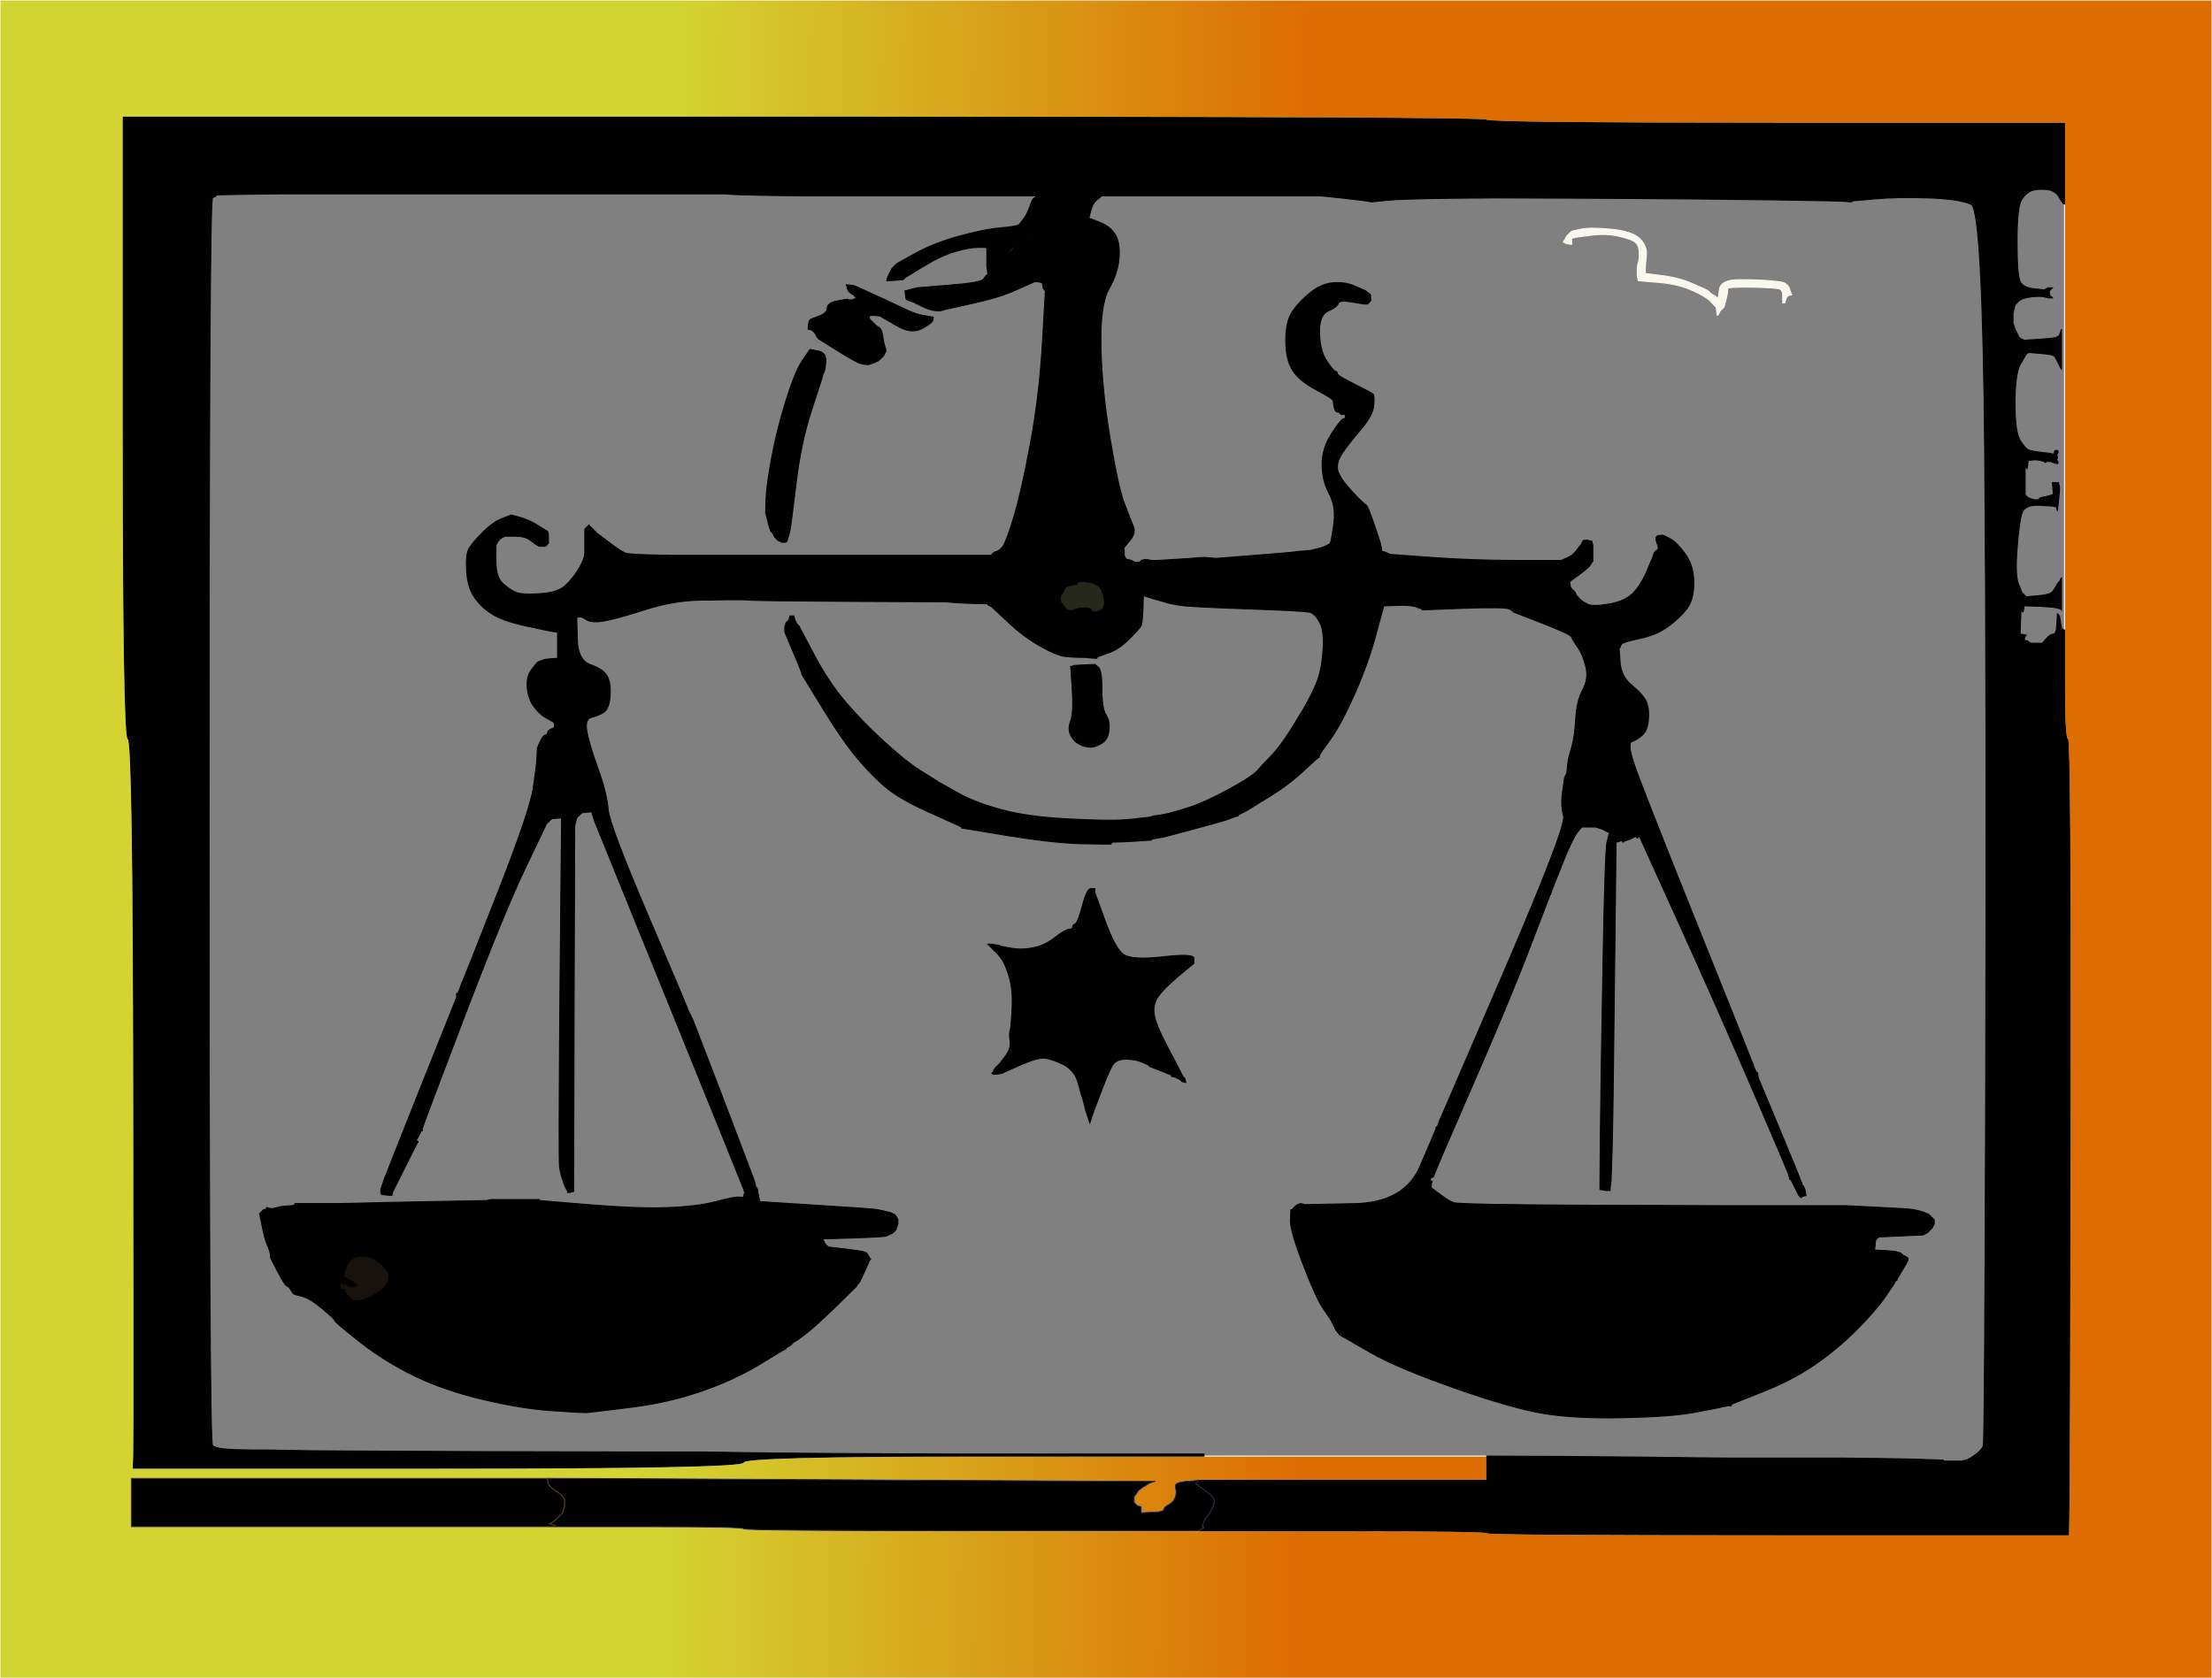
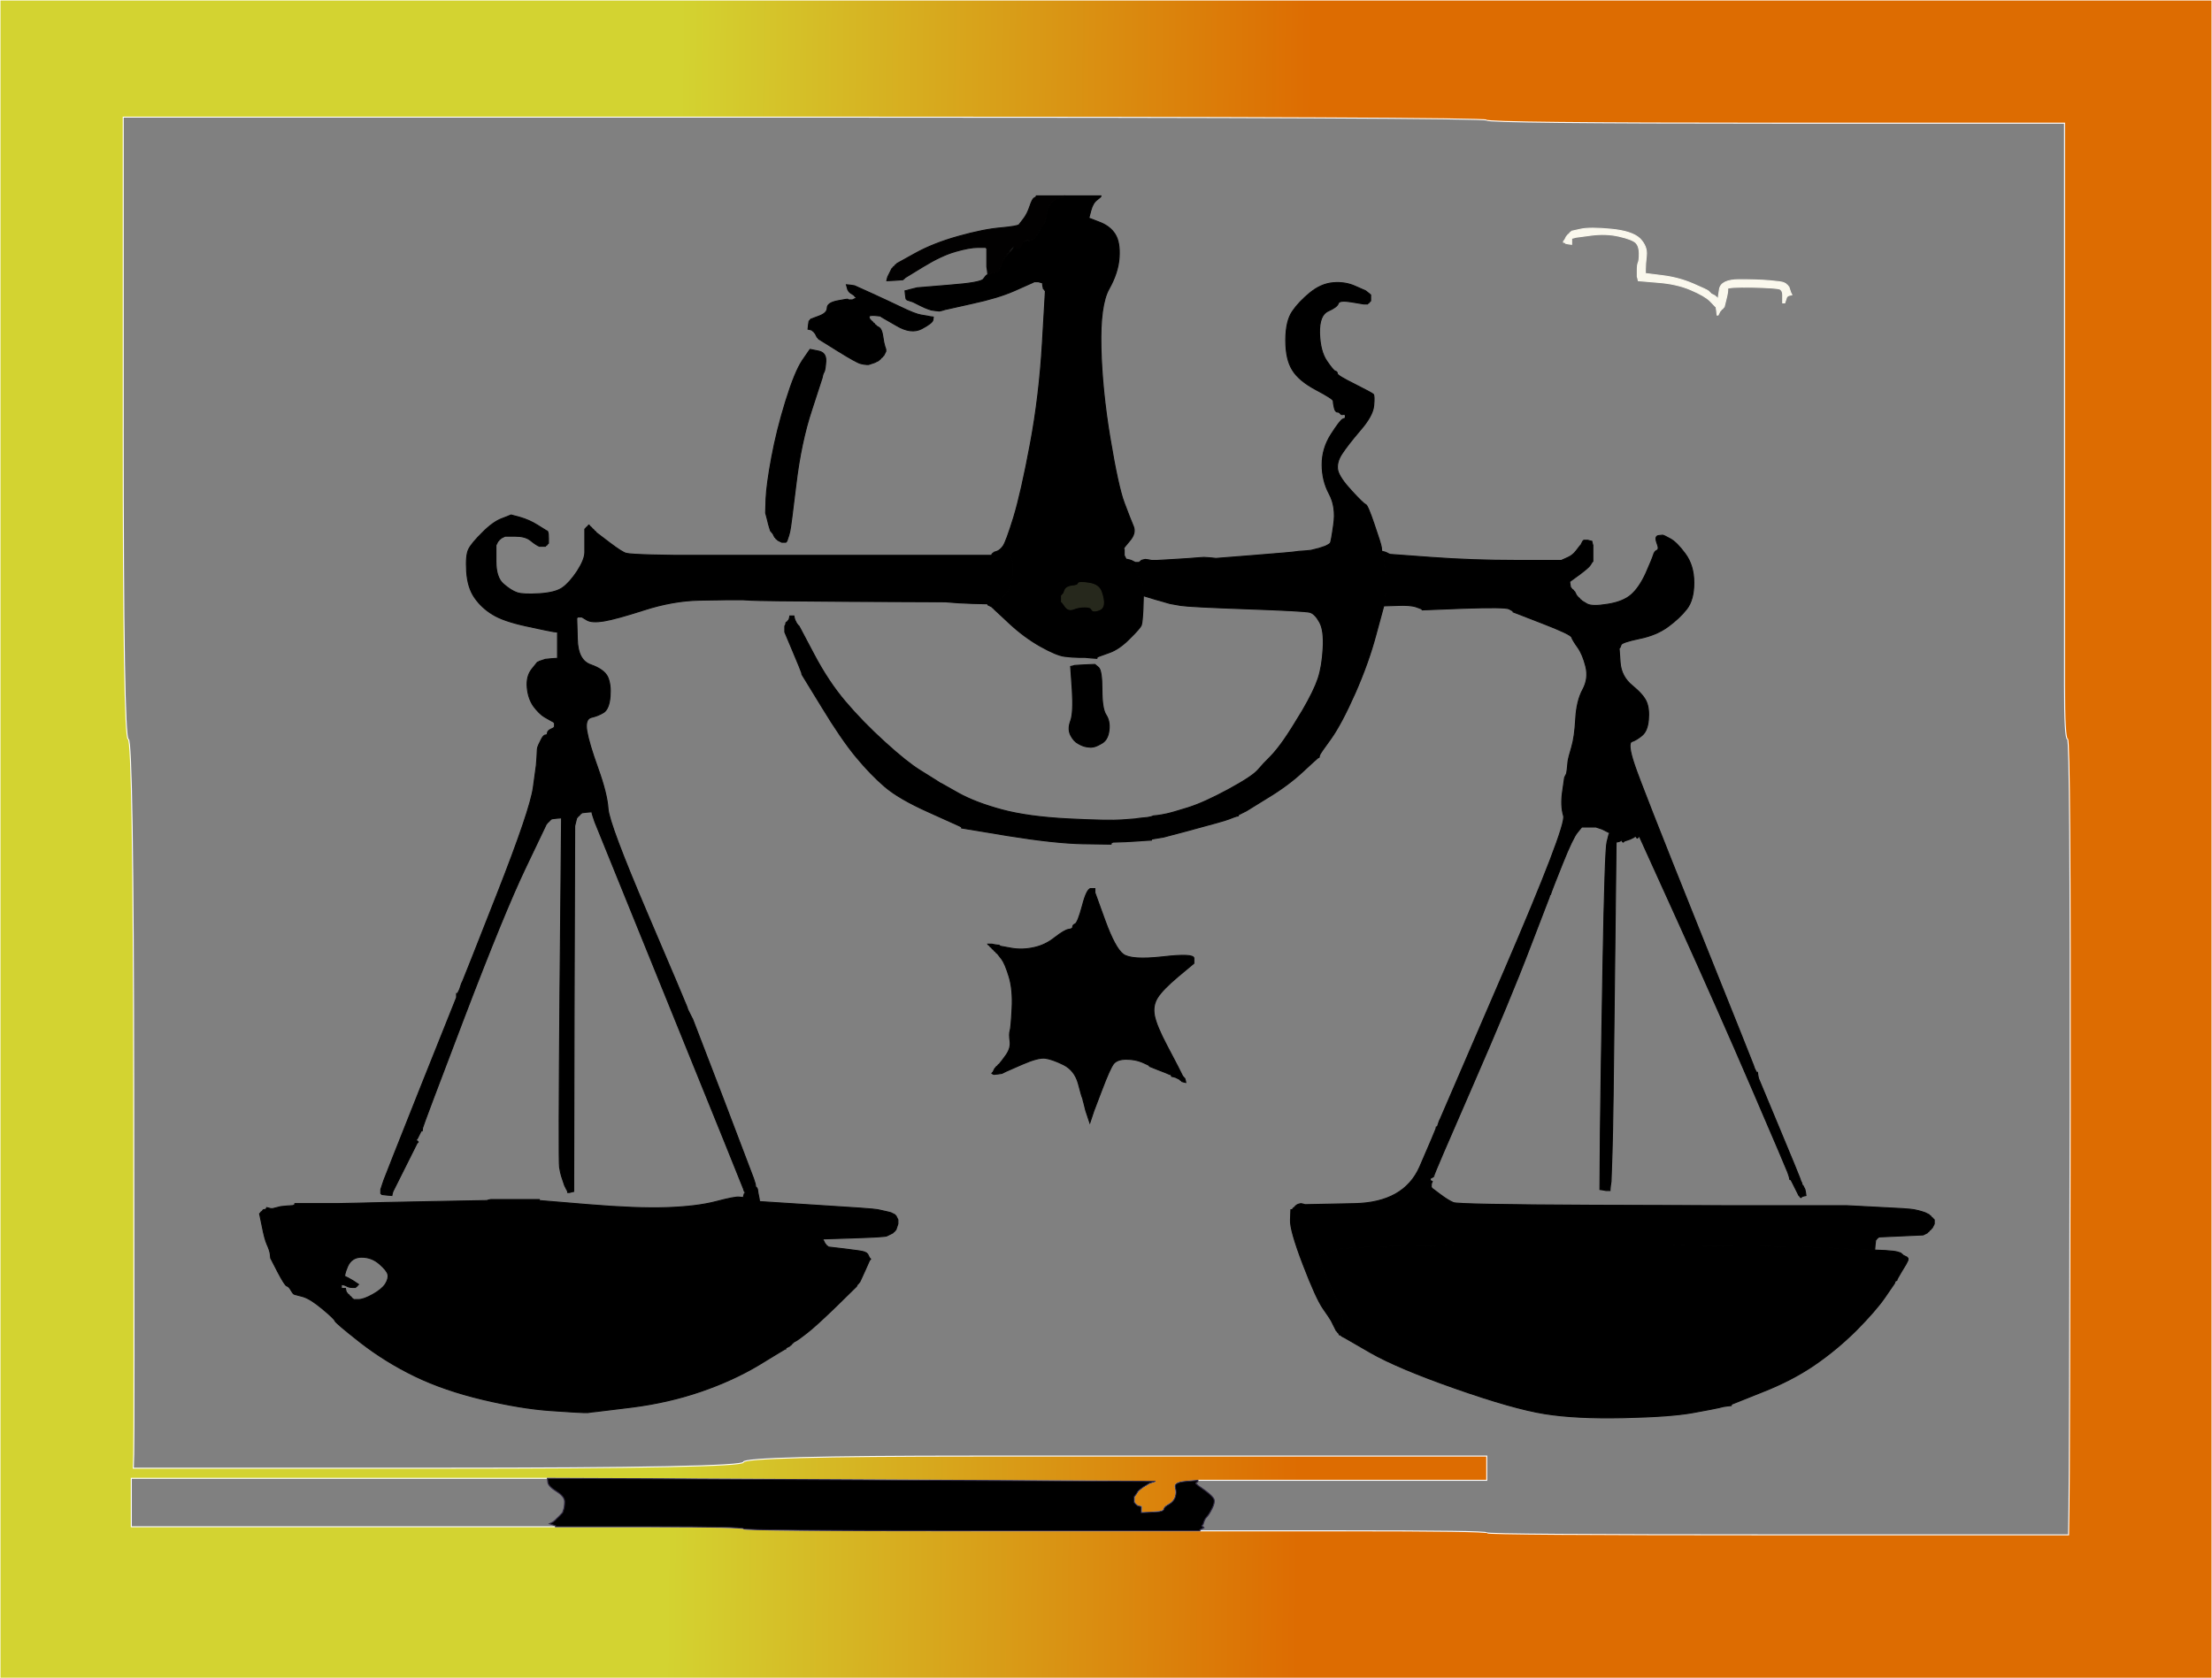
<svg xmlns="http://www.w3.org/2000/svg" width="1095" height="831">
  <rect width="100%" height="100%" fill="#808080" stroke="none" />
  <defs>
    <linearGradient y1="0" x1="0.309" y2="0.002" x2="0.594" id="svg_92">
      <stop offset="0" stop-opacity="0.996" stop-color="#d3d330" />
      <stop offset="1" stop-opacity="0.996" stop-color="#dd6b00" />
    </linearGradient>
  </defs>
  <g>
    <title>Layer 1</title>
    <path id="svg_1" fill="url(#svg_92)" fill-rule="evenodd" stroke="#FFFFFF" stroke-width="0.5px" d="m0,415.5l0,-415.5l547.5,0l547.5,0l0,415.5l0,415.5l-547.5,0l-547.5,0l0,-415.5zm61,-203.5l0,-154l337.5,0q337.5,0 337.5,1.5q0,1.5 143,1.5l143,0l0,20l0,20l0,105.5l0,105.5l0,27q0,27 1.5,27q1.5,0 1.3,183q-0.3,183 -0.6,197l-0.2,14l-144,0q-144,0 -144,-1q0,-1 -71,-1l-71,0l-113,0q-113,0 -113,-1q0,-1 -46.5,-1l-46.5,0l-105,0l-105,0l0,-12l0,-12l103,0l103,0l48.5,0.2q48.5,0.3 150.5,0.8l102,0.5l-1.5,0.5l-1.5,0.5l-2.8,1.7q-2.7,1.8 -3.2,2.8q-0.5,1 -0.8,1.2l-0.2,0.3l-0.2,0.3l-0.3,0.2l0,1.5l0,1.5l0.3,0.2l0.2,0.3l0.2,0.3l0.3,0.2l0.3,0.2l0.2,0.3l1,0.3l1,0.2l0,1.5l0,1.5l4.5,-0.2l4.5,-0.3l1,-0.3q1,-0.2 1.2,-1.2q0.3,-1 2.6,-2.2q2.2,-1.3 3,-3.6q0.7,-2.2 0,-4.7q-0.8,-2.5 5.2,-3l6,-0.5l71.5,0l71.5,0l0,-6l0,-6l-36.5,0l-36.5,0l-33.5,0l-33.5,0l-114,0q-114,0 -114,3q0,3 -151,3l-151,0l0.2,-7q0.3,-7 0,-180.5q-0.2,-173.5 -2.7,-173.5q-2.5,0 -2.5,-154z" />
    <path id="svg_2" fill="#000000" fill-rule="evenodd" stroke="#000000" stroke-width="0.5px" d="m248.5,256.8l4.5,-1.8l4.5,1.2q4.5,1.3 8.5,3.8q4,2.5 4.5,2.8l0.5,0.2l0.2,0.5q0.3,0.5 0.3,3l0,2.5l-0.3,0.2l-0.2,0.3l-0.2,0.3l-0.3,0.2l-0.3,0.2l-0.2,0.3l-1.5,0l-1.5,0l-1,-0.5q-1,-0.5 -3.5,-2.5q-2.5,-2 -7.5,-2l-5,0l-1,0.5l-1,0.5l-0.2,0.3l-0.3,0.2l-0.3,0.2l-0.2,0.3l-0.2,0.3l-0.3,0.2l-0.5,1l-0.5,1l0,8q0,8 3.7,11.2q3.8,3.3 6.8,4.3q3,1 11,0.5q8,-0.5 11.5,-3q3.5,-2.5 7.3,-8.2q3.7,-5.8 3.7,-9.3q0,-3.5 0,-7.5l0,-4l0.3,-0.2l0.2,-0.3l0.2,-0.3l0.3,-0.2l0.3,-0.2l0.2,-0.3l0.2,-0.3l0.3,-0.2l0.3,0.2l0.2,0.3l0.2,0.3l0.3,0.2l0.3,0.2l0.2,0.3l0.2,0.3l0.3,0.2l0.3,0.2l0.2,0.3l0.2,0.3l0.3,0.2l0.3,0.2l0.2,0.3l0.2,0.3l0.3,0.2l6.3,4.8q6.2,4.7 8.2,5.2q2,0.5 13,0.8l11,0.2l67,0l67,0l11.5,0l11.5,0l4.5,0.2l4.5,0.3l0.2,0.3l0.3,0.2l0.5,1.5l0.5,1.5l0,4q0,4 -2,8.5q-2,4.5 -6.3,6l-4.2,1.5l-8,-0.2q-8,-0.3 -10.5,-0.6l-2.5,-0.2l-46.5,-0.2q-46.5,-0.3 -50,-0.6l-3.5,-0.2l-4.5,0l-4.5,0l-13,0.2q-13,0.3 -27,4.8q-14,4.5 -20,5.5q-6,1 -8.5,-0.5l-2.5,-1.5l-1,0l-1,0l-0.2,0.3l-0.3,0.2l0.3,10.5q0.2,10.5 6.7,12.7q6.5,2.3 8.3,6q1.7,3.8 1.2,9.8q-0.5,6 -3.2,7.8q-2.8,1.7 -6,2.4q-3.3,0.8 -2.3,6.8q1,6 5.5,18.5q4.5,12.5 5,20q0.5,7.5 19.5,52q19,44.5 19.5,46l0.5,1.5l0.5,1l0.5,1l0.5,1l0.5,1l0.3,0.5l0.2,0.5l14.8,38.5q14.7,38.5 15.2,40q0.5,1.5 0.8,2.5l0.2,1l0,0.2l0,0.3l0.2,0.3l0.3,0.2l0.3,0.5l0.2,0.5l0.2,1.5l0.3,1.5l0.3,1.5l0.2,1.5l28,1.8q28,1.7 30.5,2.2q2.5,0.5 4.5,1l2,0.5l1,0.5l1,0.5l0.2,0.3l0.3,0.2l0.5,1l0.5,1l0,1l0,1l-0.5,1.5l-0.5,1.5l-0.3,0.2l-0.2,0.3l-0.2,0.3l-0.3,0.2l-0.3,0.2l-0.2,0.3l-1,0.5l-1,0.5l-1,0.5q-1,0.5 -16.5,1l-15.5,0.5l0.2,0.3l0.3,0.2l0.5,1l0.5,1l0.3,0.2l0.2,0.3l0.2,0.3l0.3,0.2l0.3,0.2l0.2,0.3l8.5,1q8.5,1 9.5,1.5l1,0.5l0.2,0.3l0.3,0.2l0.5,1l0.5,1l0.3,0.2l0.2,0.3l-0.2,0.3l-0.3,0.2l-2,4.5q-2,4.5 -2.5,5.5l-0.5,1l-0.3,0.2l-0.2,0.3l-0.2,0.3l-0.3,0.2l-0.3,0.5l-0.2,0.5l-10,9.8q-10,9.7 -14.5,13.2q-4.5,3.5 -5.5,4l-1,0.5l-0.2,0.3l-0.3,0.2l-0.3,0.2l-0.2,0.3l-0.2,0.3l-0.3,0.2l-0.3,0.2l-0.2,0.3l-1,0.5l-1,0.5l0,0.3l0,0.2l-0.2,0q-0.3,0 -13,7.8q-12.8,7.7 -28.8,13.2q-16,5.5 -34,7.8l-18,2.2l-2,0.2l-2,0.3l-2,0q-2,0 -16.5,-1q-14.5,-1 -33.5,-5.5q-19,-4.5 -33.5,-11.5q-14.5,-7 -27,-16.7q-12.5,-9.8 -12.7,-10.8q-0.3,-1 -6.3,-6q-6,-5 -9.7,-6l-3.8,-1l-0.5,-0.2q-0.5,-0.3 -1.5,-2q-1,-1.8 -2,-2q-1,-0.3 -4.5,-7l-3.5,-6.8l-0.2,-2q-0.3,-2 -1.6,-4.8q-1.2,-2.7 -2.4,-9l-1.3,-6.2l0.3,-0.2l0.2,-0.3l0.2,-0.3l0.3,-0.2l0.3,-0.2l0.2,-0.3l0.2,-0.3l0.3,-0.2l0.3,0l0.2,0l0.5,-0.2q0.5,-0.3 0.5,-0.6l0,-0.2l1,0.2l1,0.3l0.5,0l0.5,0l2,-0.5l2,-0.5l3,-0.3l3,-0.2l0.5,-0.2q0.5,-0.3 0.5,-0.6l0,-0.2l10.5,0l10.5,0l10,-0.2q10,-0.3 37,-0.8l27,-0.5l1,-0.3l1,-0.2l12,0l12,0l0,0.2l0,0.3l24,2q24,2 39,1.5q15,-0.5 24.5,-3q9.5,-2.5 11.5,-2.2l2,0.2l0.2,-1l0.3,-1l0.3,-0.2l0.2,-0.3l-0.2,-0.3l-0.3,-0.2l-0.5,-1.5q-0.5,-1.5 -37,-91.5l-36.5,-90l-0.5,-1.5l-0.5,-1.5l-0.3,-1l-0.2,-1l-2.5,0.2l-2.5,0.3l-0.2,0.3l-0.3,0.2l-0.3,0.2l-0.2,0.3l-0.2,0.3l-0.3,0.2l-0.3,0.2l-0.2,0.3l-0.2,0.3l-0.3,0.2l-0.5,2l-0.5,2l-0.3,90.5l-0.2,90.5l-1,0.2l-1,0.3l-0.5,0l-0.5,0l0,-0.3l0,-0.2l-0.2,-0.5l-0.3,-0.5l-0.5,-1l-0.5,-1l-0.5,-1.5l-0.5,-1.5l-0.5,-1.5q-0.5,-1.5 -1,-4.5q-0.5,-3 0.2,-88l0.8,-85l-2.5,0.2l-2.5,0.3l-0.2,0.3l-0.3,0.2l-0.3,0.2l-0.2,0.3l-0.2,0.3l-0.3,0.2l-0.3,0.2l-0.2,0.3l-0.2,0.3l-0.3,0.2l-10.5,22q-10.5,22 -30.5,74.5q-20,52.5 -20.3,54l-0.2,1.5l-0.2,0l-0.3,0l-0.5,1l-0.5,1l-0.5,1l-0.5,1l-0.3,0.2l-0.2,0.3l0.2,0.3l0.3,0.2l0.3,0.2l0.2,0.3l-0.2,0.3l-0.3,0.2l-5,10q-5,10 -5.5,11l-0.5,1l-0.5,1l-0.5,1l-0.3,1l-0.2,1l-2.5,-0.2l-2.5,-0.3l-0.2,-0.3l-0.3,-0.2l0,-1l0,-1l0.5,-1.5l0.5,-1.5l0.5,-1.5q0.5,-1.5 18.2,-46l17.8,-44.5l0,-0.5l0,-0.5l0,-0.5l0,-0.5l0.2,0l0.3,0l0.5,-1l0.5,-1l0.5,-1.5l0.5,-1.5l0.5,-1q0.5,-1 17,-43q16.5,-42 18,-53l1.5,-11l0.3,-4l0.2,-4l0.2,-1q0.3,-1 1.6,-3.5q1.2,-2.5 2.2,-2.5q1,0 1,-1q0,-1 1.5,-1.8l1.5,-0.7l0.2,-0.3l0.3,-0.2l0,-1l0,-1l-0.3,-0.2l-0.2,-0.3l-1,-0.5q-1,-0.5 -3.5,-2q-2.5,-1.5 -5.3,-5.2q-2.7,-3.8 -3.2,-9.3q-0.5,-5.5 2.2,-9l2.8,-3.5l0.5,-0.2l0.5,-0.3l1.5,-0.5l1.5,-0.5l3,-0.3l3,-0.2l0,-6.5l0,-6.5l-2,-0.2q-2,-0.3 -13.5,-2.8q-11.5,-2.5 -16.7,-5.8q-5.3,-3.2 -8.8,-8.2q-3.5,-5 -4,-13q-0.5,-8 1,-11q1.5,-3 6.8,-8.2q5.2,-5.3 9.7,-7zm-71,386.7l-2.5,0l-0.2,-0.3l-0.3,-0.2l-0.3,-0.2l-0.2,-0.3l-0.2,-0.3l-0.3,-0.2l-0.3,-0.2l-0.2,-0.3l-0.2,-0.3l-0.3,-0.2l-0.3,-0.2l-0.2,-0.3l-0.2,-0.3l-0.3,-0.2l-0.3,-1l-0.2,-1l-1,0l-1,0l0,-1l0,-1l1,0.2l1,0.3l1,0.5q1,0.5 2.5,0.5l1.5,0l0.2,-0.3l0.3,-0.2l0.3,-0.2l0.2,-0.3l0.2,-0.3l0.3,-0.2l-2.7,-1.8q-2.8,-1.7 -3.8,-2q-1,-0.2 1,-5q2,-4.7 7,-4.7q5,0 8.8,3.3q3.7,3.2 4.2,5.2q0.5,2 -1.2,4.8q-1.8,2.7 -6.3,5.2q-4.5,2.5 -7,2.5z" />
    <path id="svg_3" fill="#000000" fill-rule="evenodd" stroke="#000000" stroke-width="0.5px" d="m921.5,618.8l6.5,0.2l5,0.2q5,0.3 6.5,0.8l1.5,0.5l0.2,0.3l0.3,0.2l0.3,0.2l0.2,0.3l1,0.5l1,0.5l0.2,0.3l0.3,0.2l0,0.5l0,0.5l-0.5,1l-0.5,1l-2.3,3.8q-2.2,3.7 -2.2,4l0,0.2l-0.5,0.2q-0.5,0.3 -0.5,0.6l0,0.2l-0.2,0.5q-0.3,0.5 -4.8,7q-4.5,6.5 -14.2,16.3q-9.8,9.7 -20.8,17.2q-11,7.5 -25.5,13.2l-14.5,5.8l-0.5,0.2q-0.5,0.3 -0.5,0.6l0,0.2l-2,0.2l-2,0.3l-2,0.5q-2,0.5 -13,2.5q-11,2 -34.5,2.5q-23.5,0.5 -39,-2q-15.5,-2.5 -44,-12.5q-28.5,-10 -42,-17.7l-13.5,-7.8l-0.2,-5.5q-0.3,-5.5 -0.8,-7.5q-0.5,-2 -3.5,-8q-3,-6 -5.5,-11.5l-2.5,-5.5l-0.3,-1l-0.2,-1l1,-0.2l1,-0.3l7,-2.5q7,-2.5 93.5,-2.5q86.5,0 116,0.5q29.5,0.5 37,1q7.5,0.5 14,0.8z" />
    <path id="svg_4" fill="#000000" fill-rule="evenodd" stroke="#000000" stroke-width="0.5px" d="m821,265.2l2,-0.2l0.2,0q0.3,0 3.6,1.8q3.2,1.7 7.4,7.4q4.3,5.8 4.3,14.3q0,8.5 -3.5,13q-3.5,4.5 -9.2,8.7q-5.8,4.3 -14.3,6q-8.5,1.8 -9,3l-0.5,1.3l-0.2,0.3l-0.3,0.2l0.5,7q0.5,7 6,11.5q5.5,4.5 7,8q1.5,3.5 1,9q-0.5,5.5 -3.2,7.7q-2.8,2.3 -5,3q-2.3,0.8 1.2,11.3q3.5,10.5 31,79q27.5,68.5 28,70l0.5,1.5l0.5,1l0.5,1l0.3,0l0.2,0l0.2,1.5l0.3,1.5l10,24q10,24 10.5,25.5l0.5,1.5l0.3,0.5l0.2,0.5l0,0.2l0,0.3l0.2,0.3l0.3,0.2l0.5,1l0.5,1l0.3,1.5l0.2,1.5l-1,0.2l-1,0.3l-0.2,0.3l-0.3,0.2l-0.3,-0.2l-0.2,-0.3l-0.2,-0.3l-0.3,-0.2l-0.5,-1l-0.5,-1l-0.5,-1l-0.5,-1l-0.5,-1l-0.5,-1l-0.5,-1q-0.5,-1 -0.8,-1l-0.2,0l-0.2,-1l-0.3,-1l-0.5,-1.5q-0.5,-1.5 -17.5,-41q-17,-39.5 -36.5,-82.5l-19.5,-43l-0.3,0.2l-0.2,0.3l-0.2,0.3l-0.3,0.2l-0.3,-0.2l-0.2,-0.3l-0.2,-0.3l-0.3,-0.2l-0.3,0.2l-0.2,0.3l-1,0.5l-1,0.5l-1.5,0.5l-1.5,0.5l-0.2,0.3l-0.3,0.2l-0.3,-0.2l-0.2,-0.3l-0.2,-0.3l-0.3,-0.2l-0.3,0.2l-0.2,0.3l-1,0.3l-1,0.2l-0.8,69.5q-0.7,69.5 -1.2,84l-0.5,14.5l-0.3,2l-0.2,2l0,0.2l0,0.3l-1,0l-1,0l-1.5,-0.3l-1.5,-0.2l0.2,-27.5q0.3,-27.5 1.3,-84q1,-56.5 2,-60.5l1,-4l0.3,-0.2l0.2,-0.3l-1,-0.5l-1,-0.5l-1,-0.5l-1,-0.5l-1.5,-0.5l-1.5,-0.5l-3.5,0l-3.5,0l-2.2,2.7q-2.3,2.8 -7.3,15.3q-5,12.5 -5.5,14l-0.5,1.5l-0.3,0.2l-0.2,0.3l0,0.3l0,0.2l-9.8,25.5q-9.7,25.5 -28.7,69q-19,43.5 -18.7,43.7q0.2,0.3 -0.8,0.8l-1,0.5l0,0.3l0,0.2l0,0.2q0,0.3 0.5,0.6l0.5,0.2l-0.2,0.5q-0.3,0.5 -0.3,1.5l0,1l0.3,0.2l0.2,0.3l4,3q4,3 6.5,4q2.5,1 69,1.3l66.5,0.2l29.5,0l29.5,0l15.5,0.8q15.5,0.7 18,1.2q2.5,0.5 4,1l1.5,0.5l1,0.5l1,0.5l0.2,0.3l0.3,0.2l0.3,0.2l0.2,0.3l0.2,0.3l0.3,0.2l0.3,0.2l0.2,0.3l0.2,0.3l0.3,0.2l0,1l0,1l-0.5,1l-0.5,1l-0.3,0.2l-0.2,0.3l-0.2,0.3l-0.3,0.2l-0.3,0.2l-0.2,0.3l-0.2,0.3l-0.3,0.2l-0.3,0.2l-0.2,0.3l-1,0.5l-1,0.5l-11,0.5l-11,0.5l-0.2,0.3l-0.3,0.2l-0.3,0.2l-0.2,0.3l-0.2,0.3l-0.3,0.2l-0.3,2.5l-0.2,2.5l-6.5,-0.2q-6.5,-0.3 -14,-0.8q-7.5,-0.5 -37,-1q-29.5,-0.5 -116,-0.5q-86.5,0 -93.5,2.5l-7,2.5l-1,0.3l-1,0.2l0.2,1l0.3,1l2.5,5.5q2.5,5.5 5.5,11.5q3,6 3.5,8q0.5,2 0.8,7.5l0.2,5.5l-0.5,-0.2l-0.5,-0.3l-0.2,-0.3l-0.3,-0.2l-0.3,0l-0.2,0l-0.2,-0.5l-0.3,-0.5l-0.3,-0.2l-0.2,-0.3l-0.2,-0.3l-0.3,-0.2l-0.5,-1l-0.5,-1l-0.5,-1l-0.5,-1l-0.5,-1q-0.5,-1 -4,-6q-3.5,-5 -10,-22q-6.5,-17 -6.2,-22l0.2,-5l0.2,0l0.3,0l0.3,-0.2l0.2,-0.3l0.2,-0.3l0.3,-0.2l0.3,-0.2l0.2,-0.3l0.5,-0.5q0.5,-0.5 1.5,-0.8l1,-0.2l1,0.2l1,0.3l24.5,-0.5q24.5,-0.5 32.3,-18.2q7.7,-17.8 8,-18.8l0.2,-1l0.2,0l0.3,0l0.5,-1.5l0.5,-1.5l0.5,-1q0.5,-1 31.5,-73q31,-72 29.5,-77q-1.5,-5 -0.5,-12l1,-7l0.5,-1l0.5,-1l0.3,-2l0.2,-2l0.2,-2q0.3,-2 1.8,-7q1.5,-5 2,-14q0.5,-9 3.5,-14.5q3,-5.5 1.5,-11.5q-1.5,-6 -4,-9.5q-2.5,-3.5 -3,-5q-0.5,-1.5 -14.8,-7l-14.2,-5.5l0,-0.2q0,-0.3 -2,-1.3q-2,-1 -22.5,-0.3l-20.5,0.8l0,-0.2q0,-0.3 -3,-1.3q-3,-1 -9.5,-0.7l-6.5,0.2l0,-0.2l0,-0.3l0.2,-0.3l0.3,-0.2l0.5,-6q0.5,-6 -0.5,-12.5l-1,-6.5l-0.3,-0.2l-0.2,-0.3l0,-0.3l0,-0.2l1,0.2l1,0.3l1,0.5l1,0.5l20.5,1.5q20.5,1.5 42.5,1.5l22,0l0.5,-0.3l0.5,-0.2l2.2,-1q2.3,-1 4,-3.2q1.8,-2.3 2,-2.6l0.3,-0.2l0.5,-1l0.5,-1l0.3,-0.2l0.2,-0.3l1,0l1,0l1,0.3l1,0.2l0.2,1l0.3,1l0,4l0,4l-0.3,0.2q-0.2,0.3 -1,1.6q-0.7,1.2 -5.4,4.7l-4.8,3.5l0.2,1.5l0.3,1.5l0.3,0.2l0.2,0.3l0.2,0.3l0.3,0.2l0.3,0.2l0.2,0.3l0.2,0.3l0.3,0.2l0.5,1l0.5,1l0.3,0.2l0.2,0.3l0.2,0.3l0.3,0.2l0.3,0.2l0.2,0.3l0.2,0.3l0.3,0.2l0.3,0.2l0.2,0.3l2.5,1.5q2.5,1.5 10.3,0.2q7.7,-1.2 11.7,-4.7q4,-3.5 7.3,-10.7q3.2,-7.3 3.7,-9q0.5,-1.8 1.7,-2.3q1.3,-0.5 0,-3.7q-1.2,-3.3 0.8,-3.6z" />
    <path id="svg_5" fill="#000000" fill-rule="evenodd" stroke="#000000" stroke-width="0.5px" d="m527,97.2l0,-0.2l9,0l9,0l0,0.2q0,0.3 -2,1.8q-2,1.5 -3,5.2l-1,3.8l5.2,2q5.3,2 7.8,6q2.5,4 2,11.5q-0.5,7.5 -5,15.5q-4.5,8 -4,29q0.5,21 4.5,45q4,24 7,32q3,8 4.5,11.5q1.5,3.5 -1.8,7.3q-3.2,3.7 -3,4l0.3,0.2l0,0.5l0,0.5l0,1l0,1l0.5,1l0.5,1l0.3,0l0.2,0l0,0.2q0,0.3 0.5,0.6l0.5,0.2l0.2,0.5q0.3,0.5 0.8,1.5l0.5,1l0.3,0.2l0.2,0.3l0.2,0.3l0.3,0.2l2,3q2,3 2,4q0,1 0.3,3.5l0.2,2.5l-0.2,6.5q-0.3,6.5 -0.8,8q-0.5,1.5 -5.8,6.7q-5.2,5.3 -10.2,7l-5,1.8l-0.5,0.2q-0.5,0.3 -0.5,0.6l0,0.2l-3,-0.2l-3,-0.3l-3,0q-3,0 -7,-0.5q-4,-0.5 -12,-5q-8,-4.5 -15.5,-11.5l-7.5,-7l-0.2,-0.3l-0.3,-0.2l-0.3,-0.2l-0.2,-0.3l-1,-0.5l-1,-0.5l0,-0.3l0,-0.2l4.2,-1.5q4.3,-1.5 6.3,-6q2,-4.5 2,-8.5l0,-4l-0.5,-1.5l-0.5,-1.5l-0.3,-0.2l-0.2,-0.3l-4.5,-0.3l-4.5,-0.2l0,-0.2l0,-0.3l0.2,-0.3l0.3,-0.2l0.3,-0.2l0.2,-0.3l1.5,-0.5q1.5,-0.5 3,-2.5q1.5,-2 5.3,-14.3q3.7,-12.2 8.2,-36.2q4.5,-24 6,-50l1.5,-26l-0.3,-0.2l-0.2,-0.3l-0.2,-0.3l-0.3,-0.2l-0.3,-1.5l-0.2,-1.5l-1,-0.2l-1,-0.3l-1,0l-1,0l-1,0.5q-1,0.5 -9,4q-8,3.5 -20.5,6.2l-12.5,2.8l-1,0.2q-1,0.3 -2,0.6l-1,0.2l-2,-0.2l-2,-0.3l-1.5,-0.5q-1.5,-0.5 -3.5,-1.5l-2,-1l-1,-0.5l-1,-0.5l-1.5,-0.5l-1.5,-0.5l-0.2,-0.3l-0.3,-0.2l-0.3,-2l-0.2,-2l1,-0.2l1,-0.3l2,-0.5l2,-0.5l15.8,-1.3q15.7,-1.2 17,-3q1.2,-1.7 1.7,-2l0.5,-0.2l0.2,0l0.3,0l0.3,-0.2l0.2,-0.3l2,-0.5l2,-0.5l0.2,-0.3l0.3,-0.2l1.3,-3.2q1.2,-3.3 3.7,-5.6q2.5,-2.2 2.5,-3.2q0,-1 2.5,-1.8q2.5,-0.7 5,-1q2.5,-0.2 4.5,-4q2,-3.7 2.8,-4.4q0.7,-0.8 1.2,-4.3q0.5,-3.5 2.2,-5.7q1.8,-2.3 4.3,-2.8q2.5,-0.5 2.5,-0.8zm-1.2,201l-0.3,-0.2l0,-1.5l0,-1.5l0.3,-0.2l0.2,-0.3l0.2,-0.3l0.3,-0.2l0.7,-1.8q0.8,-1.7 3.6,-2q2.7,-0.2 3,-1.2q0.2,-1 5.2,-0.2q5,0.7 6.2,4.4q1.3,3.8 1,6q-0.2,2.3 -2.7,3q-2.5,0.8 -3,-0.4q-0.5,-1.3 -3.5,-1.3q-3,0 -5.5,1q-2.5,1 -4,-1q-1.5,-2 -1.7,-2.3z" />
    <path id="svg_6" fill="#000000" fill-rule="evenodd" stroke="#000000" stroke-width="0.5px" d="m671,141.8l5,2.2l1,0.8q1,0.7 1.2,1l0.3,0.2l0,1.5l0,1.5l-0.3,0.2l-0.2,0.3l-0.2,0.3l-0.3,0.2l-0.3,0.2l-0.2,0.3l-1,0l-1,0l-6,-1q-6,-1 -6.5,0.7q-0.5,1.8 -5,3.8q-4.5,2 -4.3,11q0.3,9 3.6,13.8q3.2,4.7 4.2,5q1,0.2 1,1.2q0,1 8.5,5.2q8.5,4.3 9.3,5q0.7,0.8 0.2,5.8q-0.5,5 -6.8,12.2q-6.2,7.3 -9,11.6q-2.7,4.2 -2,8q0.8,3.7 6.8,10.2q6,6.5 7,6.8q1,0.2 4.2,9.7q3.3,9.5 3.6,11.5l0.2,2l0,0.2l0,0.3l0.2,0.3l0.3,0.2l1,6.5q1,6.5 0.5,12.5l-0.5,6l-0.3,0.2l-0.2,0.3l0,0.3l0,0.2l-3.8,14q-3.7,14 -10.4,29.2q-6.8,15.3 -12,22.6q-5.3,7.2 -5.6,8.2l-0.2,1l-0.5,0.2q-0.5,0.3 -7.7,7q-7.3,6.8 -17.6,13l-10.2,6.3l-1,0.5l-1,0.5l-1,0.5l-1,0.5l0,0.3l0,0.2l-1,0.2q-1,0.3 -3.5,1.3q-2.5,1 -17.5,5l-15,4l-3,0.5l-3,0.5l0,0.3l0,0.2l-3.5,0.2q-3.5,0.3 -9.5,0.6l-6,0.2l-0.5,0.2q-0.5,0.3 -0.5,0.6l0,0.2l-14,-0.2q-14,-0.3 -37,-4l-23,-3.8l0,-0.2l0,-0.3l-1,-0.5q-1,-0.5 -15.5,-7q-14.5,-6.5 -21.5,-12.5q-7,-6 -14.2,-14.7q-7.3,-8.8 -17,-24.8l-9.8,-16l-0.2,-1q-0.3,-1 -4.3,-10.5l-4,-9.5l0,-1.5l0,-1.5l0.3,-0.5l0.2,-0.5l0,-0.2l0,-0.3l0.2,-0.3l0.3,-0.2l0.3,-0.2l0.2,-0.3l0.2,-0.3l0.3,-0.2l0.3,-1l0.2,-1l1,0l1,0l0.2,1l0.3,1l0.5,1l0.5,1l0.3,0.2l0.2,0.3l0.2,0.3l0.3,0.2l7.3,13.8q7.2,13.7 15.7,23.7q8.5,10 19.5,20q11,10 17.5,14q6.5,4 8,5q1.5,1 2,1.3l0.5,0.2l8.5,4.8q8.5,4.7 21.5,8.2q13,3.5 33,4.5q20,1 26.5,0.5l6.5,-0.5l2,-0.3l2,-0.2l2,-0.2q2,-0.3 2.5,-0.6l0.5,-0.2l2,-0.2l2,-0.3l2.5,-0.5q2.5,-0.5 10.5,-3q8,-2.5 20,-9q12,-6.5 14.8,-9.8q2.7,-3.2 6,-6.4q3.2,-3.3 6.7,-8.3q3.5,-5 9.3,-14.7q5.7,-9.8 7.7,-15.8q2,-6 2.5,-15q0.5,-9 -1.8,-13q-2.2,-4 -4.7,-4.8q-2.5,-0.7 -31,-1.7q-28.5,-1 -33,-1.7l-4.5,-0.8l-1,-0.2q-1,-0.3 -7,-2l-6,-1.8l-0.2,-2.5q-0.3,-2.5 -0.3,-3.5q0,-1 -2,-4l-2,-3l-0.3,-0.2l-0.2,-0.3l-0.2,-0.3l-0.3,-0.2l-0.3,-1l-0.2,-1l-1,0l-1,0l0,-1l0,-1l1,0.2l1,0.3l1,0.5l1,0.5l1,0l1,0l0.2,-0.3l0.3,-0.2l0.3,-0.2l0.2,-0.3l1,-0.3l1,-0.2l1.5,0.2l1.5,0.3l1.5,0l1.5,0l8.5,-0.5q8.5,-0.5 11.5,-0.8l3,-0.2l3,0.2l3,0.3l19,-1.5q19,-1.5 20.5,-1.8l1.5,-0.2l3,-0.2l3,-0.3l2,-0.5l2,-0.5l1.5,-0.5l1.5,-0.5l1,-0.5q1,-0.5 1.5,-1q0.5,-0.5 1.7,-9.2q1.3,-8.8 -2.2,-15.3q-3.5,-6.5 -3.5,-14.5q0,-8 4.5,-15q4.5,-7 5.8,-7.5l1.2,-0.5l0,-1q0,-1 -1,-0.8q-1,0.3 -1.5,-0.4q-0.5,-0.8 -1.5,-0.8q-1,0 -1.5,-2.2q-0.5,-2.3 -0.5,-3.3q0,-1 -8.5,-5.5q-8.5,-4.5 -11.7,-9.8q-3.3,-5.2 -3.3,-14.7q0,-9.5 3.3,-14.3q3.2,-4.7 8.7,-9.2q5.5,-4.5 11.5,-5q6,-0.5 11,1.8z" />
    <path id="svg_7" fill="#000000" fill-rule="evenodd" stroke="#000000" stroke-width="0.5px" d="m540,440l2,0l0,1l0,1l5,13.8q5,13.7 9,16.7q4,3 19.5,1.3q15.5,-1.8 15.5,0.7l0,2.5l-7.8,6.5q-7.7,6.5 -10.2,10.5q-2.5,4 -1.5,9q1,5 6,14.5q5,9.5 5.5,10.5l0.5,1l0.5,1l0.5,1l0.5,1l0.5,1l0.3,0.2l0.2,0.3l0.2,0.3l0.3,0.2l0.3,1l0.2,1l-1,-0.2l-1,-0.3l-0.2,-0.3l-0.3,-0.2l-0.3,-0.2l-0.2,-0.3l-1,-0.5l-1,-0.5l-1,-0.3l-1,-0.2l-0.2,-0.5q-0.3,-0.5 -0.6,-0.5l-0.2,0l-0.5,-0.2q-0.5,-0.3 -5,-2l-4.5,-1.8l0,-0.2q0,-0.3 -3.5,-1.8q-3.5,-1.5 -8,-1.5q-4.5,0 -6.3,2.3q-1.7,2.2 -5.7,12.7l-4,10.5l-0.5,1.5l-0.5,1.5l-0.5,1.5l-0.5,1.5l-0.5,-1.5l-0.5,-1.5l-0.5,-1.5l-0.5,-1.5l-0.5,-2l-0.5,-2l-0.3,-1l-0.2,-1l-0.2,-0.5q-0.3,-0.5 -2,-7q-1.8,-6.5 -7.3,-9.3q-5.5,-2.7 -9,-3.2q-3.5,-0.5 -11.5,3l-8,3.5l-1,0.5l-1,0.5l-2,0.3l-2,0.2l-0.5,-0.2l-0.5,-0.3l0.2,-0.3l0.3,-0.2l0.5,-1l0.5,-1l0.3,-0.2l0.2,-0.3l0.2,-0.3l0.3,-0.2l0.3,-0.2l0.2,-0.3l0.2,-0.3l0.3,-0.2l0.3,-0.2l0.2,-0.3l0.2,-0.3q0.3,-0.2 2.8,-3.7q2.5,-3.5 2,-7q-0.5,-3.5 0,-5q0.5,-1.5 1,-11q0.5,-9.5 -1.5,-16q-2,-6.5 -3.7,-8.7l-1.8,-2.3l-0.2,-0.3l-0.3,-0.2l-0.3,-0.2l-0.2,-0.3l-0.2,-0.3l-0.3,-0.2l-0.3,-0.2l-0.2,-0.3l-0.2,-0.3l-0.3,-0.2l-0.3,-0.2l-0.2,-0.3l-0.2,-0.3l-0.3,-0.2l-0.3,-0.2l-0.2,-0.3l-0.2,-0.3l-0.3,-0.2l-0.3,-0.2l-0.2,-0.3l1,0l1,0l1.5,0.3l1.5,0.2l0.2,0l0.3,0l0.3,0.2l0.2,0.3l5.5,1q5.5,1 11.3,-0.3q5.7,-1.2 10.4,-5q4.8,-3.7 6.8,-4q2,-0.2 2,-1.2q0,-1 1.2,-1.5q1.3,-0.5 3.6,-9q2.2,-8.5 4.2,-8.5z" />
    <path id="svg_14" fill="#000000" fill-rule="evenodd" stroke="#000000" stroke-width="0.5px" d="m397.2,178.5l3.8,-5.5l4,0.8q4,0.7 3.8,5q-0.3,4.2 -0.8,5.2l-0.5,1l-0.3,1l-0.2,1l-5.2,16q-5.3,16 -7.8,37q-2.5,21 -3,23l-0.5,2l-0.5,1.5l-0.5,1.5l-0.3,0.2l-0.2,0.3l-1,0l-1,0l-1,-0.5l-1,-0.5l-0.2,-0.3l-0.3,-0.2l-0.3,-0.2l-0.2,-0.3l-0.2,-0.3l-0.3,-0.2l-0.5,-1l-0.5,-1l-0.3,-0.2l-0.2,-0.3l-0.2,-0.3l-0.3,-0.2l-0.5,-1.5q-0.5,-1.5 -1.2,-4.5l-0.8,-3l0.2,-7q0.3,-7 2.8,-20.5q2.5,-13.5 7,-28q4.5,-14.5 8.2,-20z" />
-     <path id="svg_17" fill="#020101" fill-rule="evenodd" stroke="#020101" stroke-width="0.5px" d="m61,212l0,-154l337.5,0q337.5,0 337.5,1.5q0,1.5 143,1.5l143,0l0,20l0,20l-0.5,-0.2q-0.5,-0.3 -2.5,-3.6q-2,-3.2 -6.5,-3.4q-4.5,-0.3 -7,0.7q-2.5,1 -4.7,4.3q-2.3,3.2 -2.3,20.7q0,17.5 1.7,20.3q1.8,2.7 6.8,3.2l5,0.5l1,-0.5l1,-0.5l1,0l1,0l-0.2,0.3l-0.3,0.2l-0.3,0.2l-0.2,0.3l-0.2,0.3l-0.3,0.2l0,1l0,1l0.3,0.2l0.2,0.3l0.2,0.3l0.3,0.2l0.3,0.2l0.2,0.3l-1,0l-1,0l-2,-0.5q-2,-0.5 -6.5,0q-4.5,0.5 -6.3,2.2l-1.7,1.8l-0.5,2l-0.5,2l0,2.5l0,2.5l0.5,1.5l0.5,1.5l0.5,1l0.5,1l0.5,1l0.5,1l0.3,0.2l0.2,0.3l1,0.5l1,0.5l7.5,-0.5q7.5,-0.5 8.5,-1l1,-0.5l0.2,-0.3l0.3,-0.2l0.5,-1.5l0.5,-1.5l0,10l0,10l-0.5,-1l-0.5,-1l-0.5,-1l-0.5,-1l-0.5,-1q-0.5,-1 -1.2,-1.8q-0.8,-0.7 -6.8,-1.2l-6,-0.5l-0.2,0.3l-0.3,0.2l-0.3,0.2l-0.2,0.3l-2.8,4.7q-2.7,4.8 -2.7,19.3q0,14.5 2.5,18.5q2.5,4 4.2,4.8q1.8,0.7 6.3,1.2l4.5,0.5l1,0.3q1,0.2 1,-0.8q0,-1 1,-1q1,0 0.8,1q-0.3,1 -0.6,1.2l-0.2,0.3l0.2,0.3l0.3,0.2l0,0.5l0,0.5l-0.3,0.2l-0.2,0.3l0.2,0.3q0.3,0.2 0.6,1.2q0.2,1 -1.8,0.2l-2,-0.7l-1,0l-1,0l-0.2,0.3l-0.3,0.2l-0.3,-0.2l-0.2,-0.3l-2,-0.5q-2,-0.5 -4,-0.2l-2,0.2l-0.2,2l-0.3,2l-0.3,-0.2l-0.2,-0.3l-0.2,-0.3l-0.3,-0.2l0,7l0,7l0.3,0.2l0.2,0.3l0.2,0.3l0.3,0.2l0.3,0.2l0.2,0.3l1.5,0.5l1.5,0.5l1,0l1,0l0.2,-0.3l0.3,-0.2l0.3,-0.2l0.2,-0.3l3.2,-0.7q3.3,-0.8 3.3,-1.3q0,-0.5 -0.3,-3l-0.2,-2.5l1.5,0l1.5,0l0.2,1l0.3,1l0,1l0,1l-0.5,5l-0.5,5l-0.3,-1l-0.2,-1l-1,-0.2q-1,-0.3 -8,-0.6q-7,-0.2 -8.2,4.3q-1.3,4.5 -2.3,17.5q-1,13 0.7,17.2l1.8,4.3l0.2,0.3l0.3,0.2l0.3,0.2l0.2,0.3l0.2,0.3l0.3,0.2l0.3,0.2l0.2,0.3l6,-0.5q6,-0.5 7.2,-2.2q1.3,-1.8 1.8,-2.8l0.5,-1l0.3,-0.2l0.2,-0.3l0.2,-0.3l0.3,-0.2l0.5,-1l0.5,-1l0,8l0,8l-0.3,-0.2l-0.2,-0.3l-2,-0.5q-2,-0.5 -9,-0.8l-7,-0.2l-0.2,1.5l-0.3,1.5l-0.3,-0.2l-0.2,-0.3l-0.2,-0.3l-0.3,-0.2l-0.3,6l-0.2,6l1.5,0.2l1.5,0.3l-0.2,0.3l-0.3,0.2l-0.3,1l-0.2,1l1,0.2l1,0.3l0.2,0.3l0.3,0.2l0.3,0.2l0.2,0.3l3,0l3,0l2,-2.3q2,-2.2 3.5,-2.2q1.5,0 1.7,-5l0.3,-5l0.3,0.2l0.2,0.3l0.2,0.3l0.3,0.2l0.5,3l0.5,3l0.3,0.2l0.2,0.3l0.5,0.3l0.5,0.2l0,27q0,27 1.5,27q1.5,0 1.3,183q-0.3,183 -0.6,197l-0.2,14l-144,0q-144,0 -144,-1q0,-1 -71,-1l-71,0l0,-0.2l0,-0.3l1,-0.5l1,-0.5l-0.2,-0.3l-0.3,-0.2l-0.3,-0.2l-0.2,-0.3l0.2,-0.3l0.3,-0.2l0.5,-1.5q0.5,-1.5 1.5,-2.5q1,-1 2.5,-4q1.5,-3 1,-4.5q-0.5,-1.5 -4.2,-4.3l-3.8,-2.7l-0.2,-0.3l-0.3,-0.2l-0.3,-0.2l-0.2,-0.3l0.2,-0.3l0.3,-0.2l0.3,-0.2l0.2,-0.3l0,-0.3l0,-0.2l71.5,0l71.5,0l0,-6l0,-6l40.5,0.2q40.5,0.3 60.5,0.6l20,0.2l27.5,0l27.5,0l19,0.2q19,0.3 25,0.6l6,0.2l0,0.2l0,0.3l4.5,0l4.5,0l2,-0.5q2,-0.5 5,-2.8q3,-2.2 3.8,-4.2q0.7,-2 1.2,-185.5q0.5,-183.5 -0.5,-305q-1,-121.5 -6.7,-124.3q-5.8,-2.7 -21.3,-3.2q-15.5,-0.5 -26.5,0.5l-11,1l-0.2,0.3l-0.3,0.2l-0.3,0l-0.2,0l-1.5,-0.2q-1.5,-0.3 -35.5,-0.8q-34,-0.5 -86,-0.8l-52,-0.2l-23.5,0.2q-23.5,0.3 -31,1l-7.5,0.8l-1,-0.2q-1,-0.3 -12.5,-1.6l-11.5,-1.2l-25.5,0l-25.5,0l-14.5,0l-14.5,0l-14.5,0l-14.5,0l-9,0l-9,0l-7,0l-7,0l-57,0l-57,0l-17.5,-0.2q-17.5,-0.3 -20,-0.6l-2.5,-0.2l-53.5,0l-53.5,0l-43,0l-43,0l-13.5,0l-13.5,0l-16,0.2l-16,0.3l0,0.3l0,0.2l-1.8,1q-1.7,1 -1.7,308.5q0,307.5 1.7,309.3q1.8,1.7 10.8,2l9,0.2l4,0l4,0l10.5,0.2q10.5,0.3 97,0.6l86.5,0.2l11.5,0l11.5,0l12.5,0.2q12.5,0.3 62.5,0.6l50,0.2l37,0l37,0l13,0l13,0l10.5,0l10.5,0l0,0.5l0,0.5l-114,0q-114,0 -114,3q0,3 -151,3l-151,0l0.2,-7q0.3,-7 0,-180.5q-0.2,-173.5 -2.7,-173.5q-2.5,0 -2.5,-154z" />
    <path id="svg_18" fill="#000000" fill-rule="evenodd" stroke="#000000" stroke-width="0.5px" d="m419.5,142.8l-0.5,-1.8l2,0.2l2,0.3l8.2,3.7q8.3,3.8 15,7q6.8,3.3 9.8,3.8l3,0.5l1.5,0.3l1.5,0.2l-0.2,1.5q-0.3,1.5 -5.6,4.3q-5.2,2.7 -12.4,-1.6l-7.3,-4.2l-0.3,-0.2l-0.2,-0.3l-3,-0.3q-3,-0.2 -2.8,0.8l0.3,1l0.3,0.2l0.2,0.3l0.2,0.3l0.3,0.2l0.3,0.2l0.2,0.3l0.2,0.3l0.3,0.2l0.3,0.2l0.2,0.3l0.2,0.3l0.3,0.2l0.3,0.2l0.2,0.3l1.2,0.7q1.3,0.8 1.8,4.3q0.5,3.5 1,5l0.5,1.5l0,0.5l0,0.5l-0.5,1l-0.5,1l-0.3,0.2l-0.2,0.3l-0.2,0.3l-0.3,0.2l-0.3,0.2l-0.2,0.3l-0.2,0.3l-0.3,0.2l-0.3,0.2l-0.2,0.3l-1,0.5l-1,0.5l-1.5,0.5l-1.5,0.5l-1,0q-1,0 -3,-0.5q-2,-0.5 -11.2,-6.2l-9.3,-5.8l-0.3,-0.2l-0.2,-0.3l-0.2,-0.3l-0.3,-0.2l-0.5,-1l-0.5,-1l-0.3,-0.2l-0.2,-0.3l-0.2,-0.3l-0.3,-0.2l-0.3,-0.2l-0.2,-0.3l-1,-0.3l-1,-0.2l0.2,-2l0.3,-2l0.3,-0.2l0.2,-0.3l0.2,-0.3l0.3,-0.2l4,-1.5q4,-1.5 4,-4q0,-2.5 5,-3.5q5,-1 5.3,-0.8l0.2,0.3l1,0l1,0l1,-0.5l1,-0.5l-0.2,-0.3l-0.3,-0.2l-0.3,-0.2l-0.2,-0.3l-0.2,-0.3q-0.3,-0.2 -1.6,-1q-1.2,-0.7 -1.7,-2.4z" />
    <path id="svg_19" fill="#000000" fill-rule="evenodd" stroke="#000000" stroke-width="0.5px" d="m531,329.8l1,-0.3l5,-0.3l5,-0.2l1.8,1.5q1.7,1.5 1.7,11q0,9.5 2,12.5q2,3 1.5,7.5q-0.5,4.5 -3.2,6.3q-2.8,1.7 -4.3,2l-1.5,0.2l-2,-0.2q-2,-0.3 -4.2,-1.6q-2.3,-1.2 -3.8,-4.2q-1.5,-3 0,-7q1.5,-4 0.8,-15.5l-0.8,-11.5l1,-0.2z" />
    <path id="svg_60" fill="#26281C" fill-rule="evenodd" stroke="#26281C" stroke-width="0.5px" d="m525.8,298.2l-0.3,-0.2l0,-1.5l0,-1.5l0.3,-0.2l0.2,-0.3l0.2,-0.3l0.3,-0.2l0.7,-1.8q0.8,-1.7 3.6,-2q2.7,-0.2 3,-1.2q0.2,-1 5.2,-0.2q5,0.7 6.2,4.4q1.3,3.8 1,6q-0.2,2.3 -2.7,3q-2.5,0.8 -3,-0.4q-0.5,-1.3 -3.5,-1.3q-3,0 -5.5,1q-2.5,1 -4,-1q-1.5,-2 -1.7,-2.3z" />
    <path id="svg_61" fill="#020101" fill-rule="evenodd" stroke="#020101" stroke-width="0.5px" d="m513,97.2l0,-0.2l7,0l7,0l0,0.2q0,0.3 -2.5,0.8q-2.5,0.5 -4.3,2.8q-1.7,2.2 -2.2,5.7q-0.5,3.5 -1.2,4.3q-0.8,0.7 -2.8,4.4q-2,3.8 -4.8,3.8q-2.7,0 -3.4,2q-0.8,2 -1.8,2q-1,0 -1.2,-1q-0.3,-1 -3,2.2q-2.8,3.3 -4,6.6l-1.3,3.2l-0.3,0.2l-0.2,0.3l-2,0.5l-2,0.5l-0.2,0.3l-0.3,0.2l-0.3,0l-0.2,0l-0.2,-2l-0.3,-2l0,-1.5l0,-1.5l0,-3l0,-3l-0.3,-0.2l-0.2,-0.3l-4,0q-4,0 -11,2q-7,2 -16,7.5l-9,5.5l-0.2,0.3l-0.3,0.2l-0.3,0.2l-0.2,0.3l-4,0.3l-4,0.2l0.2,-1l0.3,-1l0.5,-1l0.5,-1l0.5,-1l0.5,-1l0.3,-0.2l0.2,-0.3l0.2,-0.3l0.3,-0.2l0.3,-0.2l0.2,-0.3l0.2,-0.3l0.3,-0.2l0.3,-0.2l0.2,-0.3l9,-5q9,-5 21.5,-8.5q12.5,-3.5 21,-4.2q8.5,-0.8 9,-1.6q0.5,-0.7 2.3,-3q1.7,-2.2 3,-6q1.2,-3.7 2.2,-4.2q1,-0.5 1,-0.8z" />
    <path id="svg_71" fill="#000000" fill-rule="evenodd" stroke="#332B45" stroke-width="0.5px" d="m271.2,734l-0.2,-2l48.5,0.2q48.5,0.3 150.5,0.8l102,0.5l-1.5,0.5l-1.5,0.5l-2.8,1.7q-2.7,1.8 -3.2,2.8q-0.5,1 -0.8,1.2l-0.2,0.3l-0.2,0.3l-0.3,0.2l0,1.5l0,1.5l0.3,0.2l0.2,0.3l0.2,0.3l0.3,0.2l0.3,0.2l0.2,0.3l1,0.3l1,0.2l0,1.5l0,1.5l4.5,-0.2l4.5,-0.3l1,-0.3q1,-0.2 1.2,-1.2q0.3,-1 2.6,-2.2q2.2,-1.3 3,-3.6q0.7,-2.2 0,-4.7q-0.8,-2.5 5.2,-3l6,-0.5l0,0.2l0,0.3l-0.2,0.3l-0.3,0.2l-0.3,0.2l-0.2,0.3l0.2,0.3l0.3,0.2l0.3,0.2l0.2,0.3l3.8,2.7q3.7,2.8 4.2,4.3q0.5,1.5 -1,4.5q-1.5,3 -2.5,4q-1,1 -1.5,2.5l-0.5,1.5l-0.3,0.2l-0.2,0.3l0.2,0.3l0.3,0.2l0.3,0.2l0.2,0.3l-1,0.5l-1,0.5l0,0.3l0,0.2l-113,0q-113,0 -113,-1q0,-1 -46.5,-1l-46.5,0l0,-0.2l0,-0.3l-1.5,-0.5l-1.5,-0.5l1,-0.5l1,-0.5l0.2,-0.3l0.3,-0.2l0.3,-0.2q0.2,-0.3 2,-2l1.7,-1.8l0.5,-1.5q0.5,-1.5 0.5,-4q0,-2.5 -4,-5q-4,-2.5 -4.3,-4.5z" />
-     <path id="svg_72" fill="#000000" fill-rule="evenodd" stroke="#4F3F1E" stroke-width="0.5px" d="m65,744l0,-12l103,0l103,0l0.2,2q0.3,2 4.3,4.5q4,2.5 4,5q0,2.5 -0.5,4l-0.5,1.5l-1.7,1.8q-1.8,1.7 -2,2l-0.3,0.2l-0.3,0.2l-0.2,0.3l-1,0.5l-1,0.5l1.5,0.5l1.5,0.5l0,0.3l0,0.2l-105,0l-105,0l0,-12z" />
    <path id="svg_85" fill="#FAF8ED" fill-rule="evenodd" stroke="#FAF8ED" stroke-width="0.5px" d="m814.5,133.5l0,2.5l0.3,-0.2l0.2,-0.3l8,1q8,1 15,4q7,3 7.8,3.7q0.7,0.8 1,1l0.2,0.3l1,0.5l1,0.5l0.2,0.3l0.3,0.2l0.3,0.2l0.2,0.3l0.2,0.3l0.3,0.2l0.7,-4.8q0.8,-4.7 9.8,-4.7q9,0 15,0.5q6,0.5 7,1l1,0.5l0.2,0.3l0.3,0.2l0.3,0.2l0.2,0.3l0.2,0.3l0.3,0.2l0.5,1.5l0.5,1.5l0.3,0.5l0.2,0.5l-1,0.2l-1,0.3l-0.2,0.3l-0.3,0.2l-0.5,1.5l-0.5,1.5l-0.3,0l-0.2,0l-0.2,0l-0.3,0l0,-1l0,-1l0,-2q0,-2 -1.3,-2.8q-1.2,-0.7 -13.7,-1q-12.5,-0.2 -12.3,0.8q0.3,1 -0.7,5l-1,4l-0.3,0.2l-0.2,0.3l-0.2,0.3l-0.3,0.2l-0.3,0.2l-0.2,0.3l-0.2,0.3l-0.3,0.2l-0.5,1l-0.5,1l-0.3,0l-0.2,0l-0.2,-2l-0.3,-2l-0.3,-0.2q-0.2,-0.3 -2.7,-2.8q-2.5,-2.5 -9.5,-5.5q-7,-3 -16.5,-3.7l-9.5,-0.8l-0.2,-1l-0.3,-1l0,-3q0,-3 0.5,-4q0.5,-1 0.5,-4.5q0,-3.5 -1.7,-5.3q-1.8,-1.7 -8.3,-3.2q-6.5,-1.5 -14,-0.5l-7.5,1l-1,0.3l-1,0.2l0,1.5l0,1.5l-1.5,-0.2l-1.5,-0.3l-0.2,-0.3l-0.3,-0.2l-0.3,0l-0.2,0l0,-0.2l0,-0.3l0.2,-0.3l0.3,-0.2l0.5,-1l0.5,-1l0.3,-0.2l0.2,-0.3l0.2,-0.3l0.3,-0.2l0.3,-0.2l0.2,-0.3l0.2,-0.3l0.3,-0.2l0.3,-0.2l0.2,-0.3l4.5,-1q4.5,-1 15,0q10.5,1 14.3,4.7q3.7,3.8 3.2,8.3q-0.5,4.5 -0.5,7z" />
-     <path id="svg_90" fill="#18120D" fill-rule="evenodd" stroke="#18120D" stroke-width="0.5px" d="m177.5,643.5l-2.5,0l-0.2,-0.3l-0.3,-0.2l-0.3,-0.2l-0.2,-0.3l-0.2,-0.3l-0.3,-0.2l-0.3,-0.2l-0.2,-0.3l-0.2,-0.3l-0.3,-0.2l-0.3,-0.2l-0.2,-0.3l-0.2,-0.3l-0.3,-0.2l-0.3,-1l-0.2,-1l-1,0l-1,0l0,-1l0,-1l1,0.2l1,0.3l1,0.5q1,0.5 2.5,0.5l1.5,0l0.2,-0.3l0.3,-0.2l0.3,-0.2l0.2,-0.3l0.2,-0.3l0.3,-0.2l-2.7,-1.8q-2.8,-1.7 -3.8,-2q-1,-0.2 1,-5q2,-4.7 7,-4.7q5,0 8.8,3.3q3.7,3.2 4.2,5.2q0.5,2 -1.2,4.8q-1.8,2.7 -6.3,5.2q-4.5,2.5 -7,2.5z" />
  </g>
</svg>